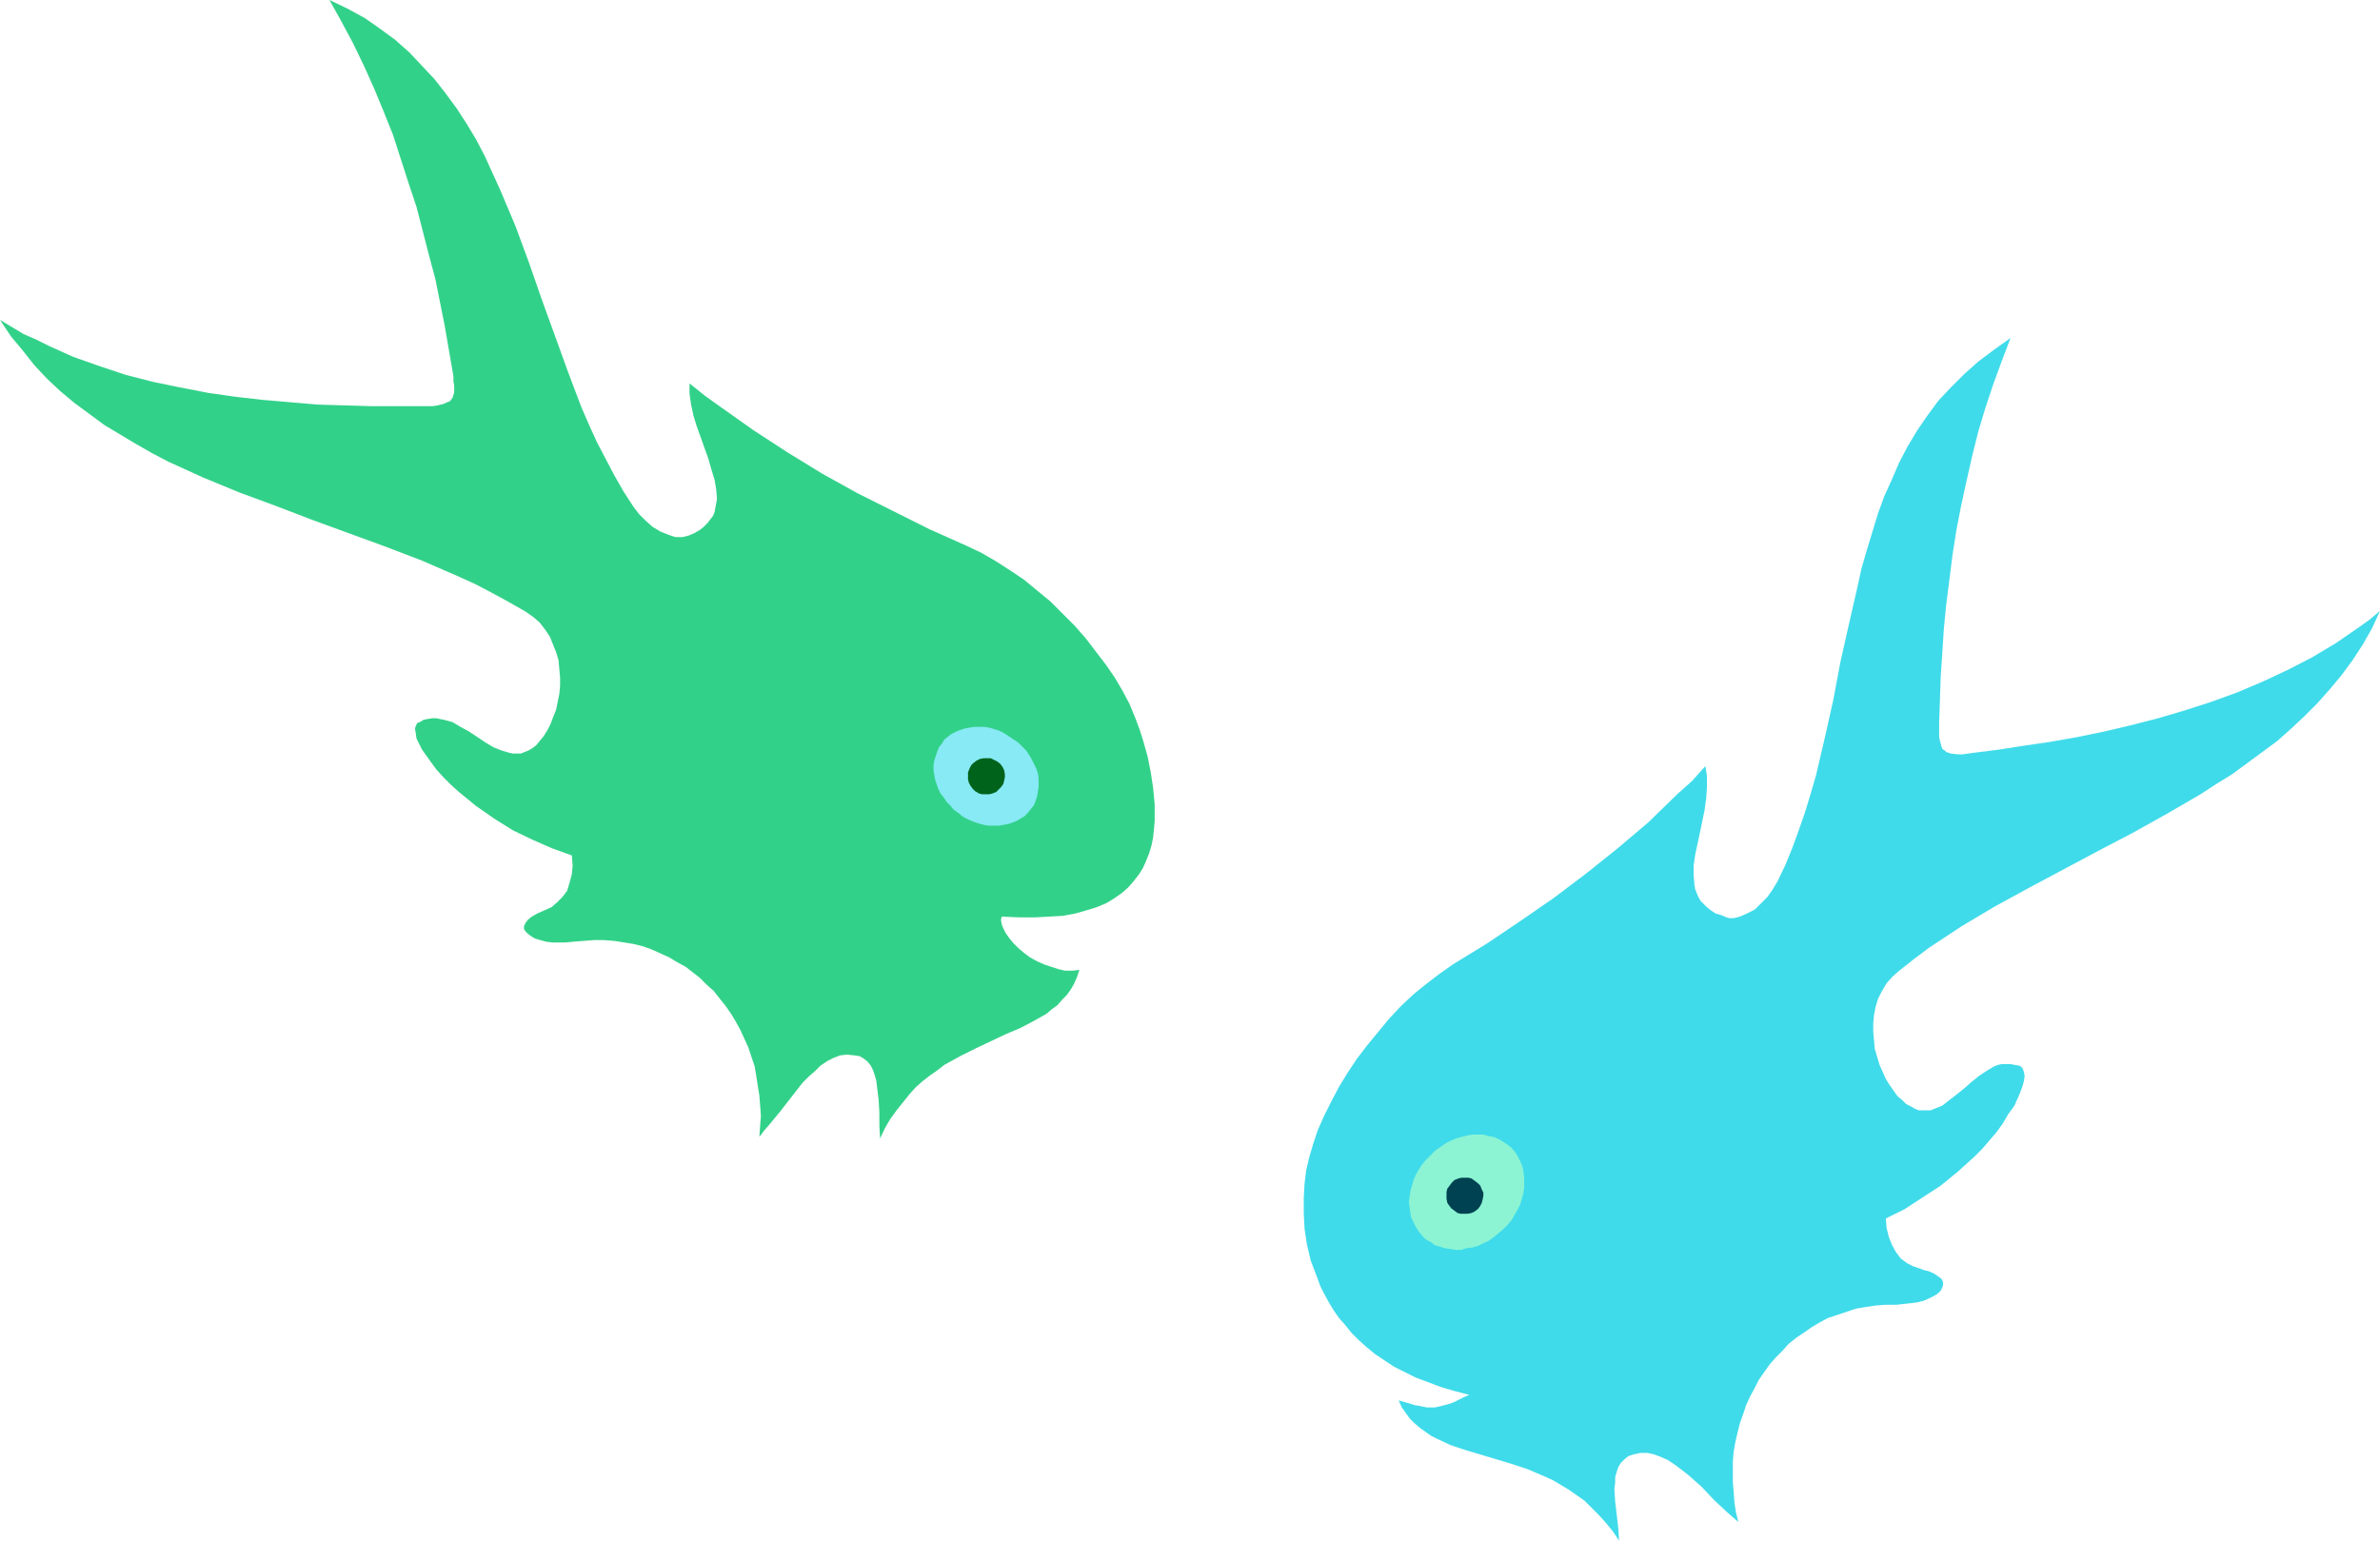
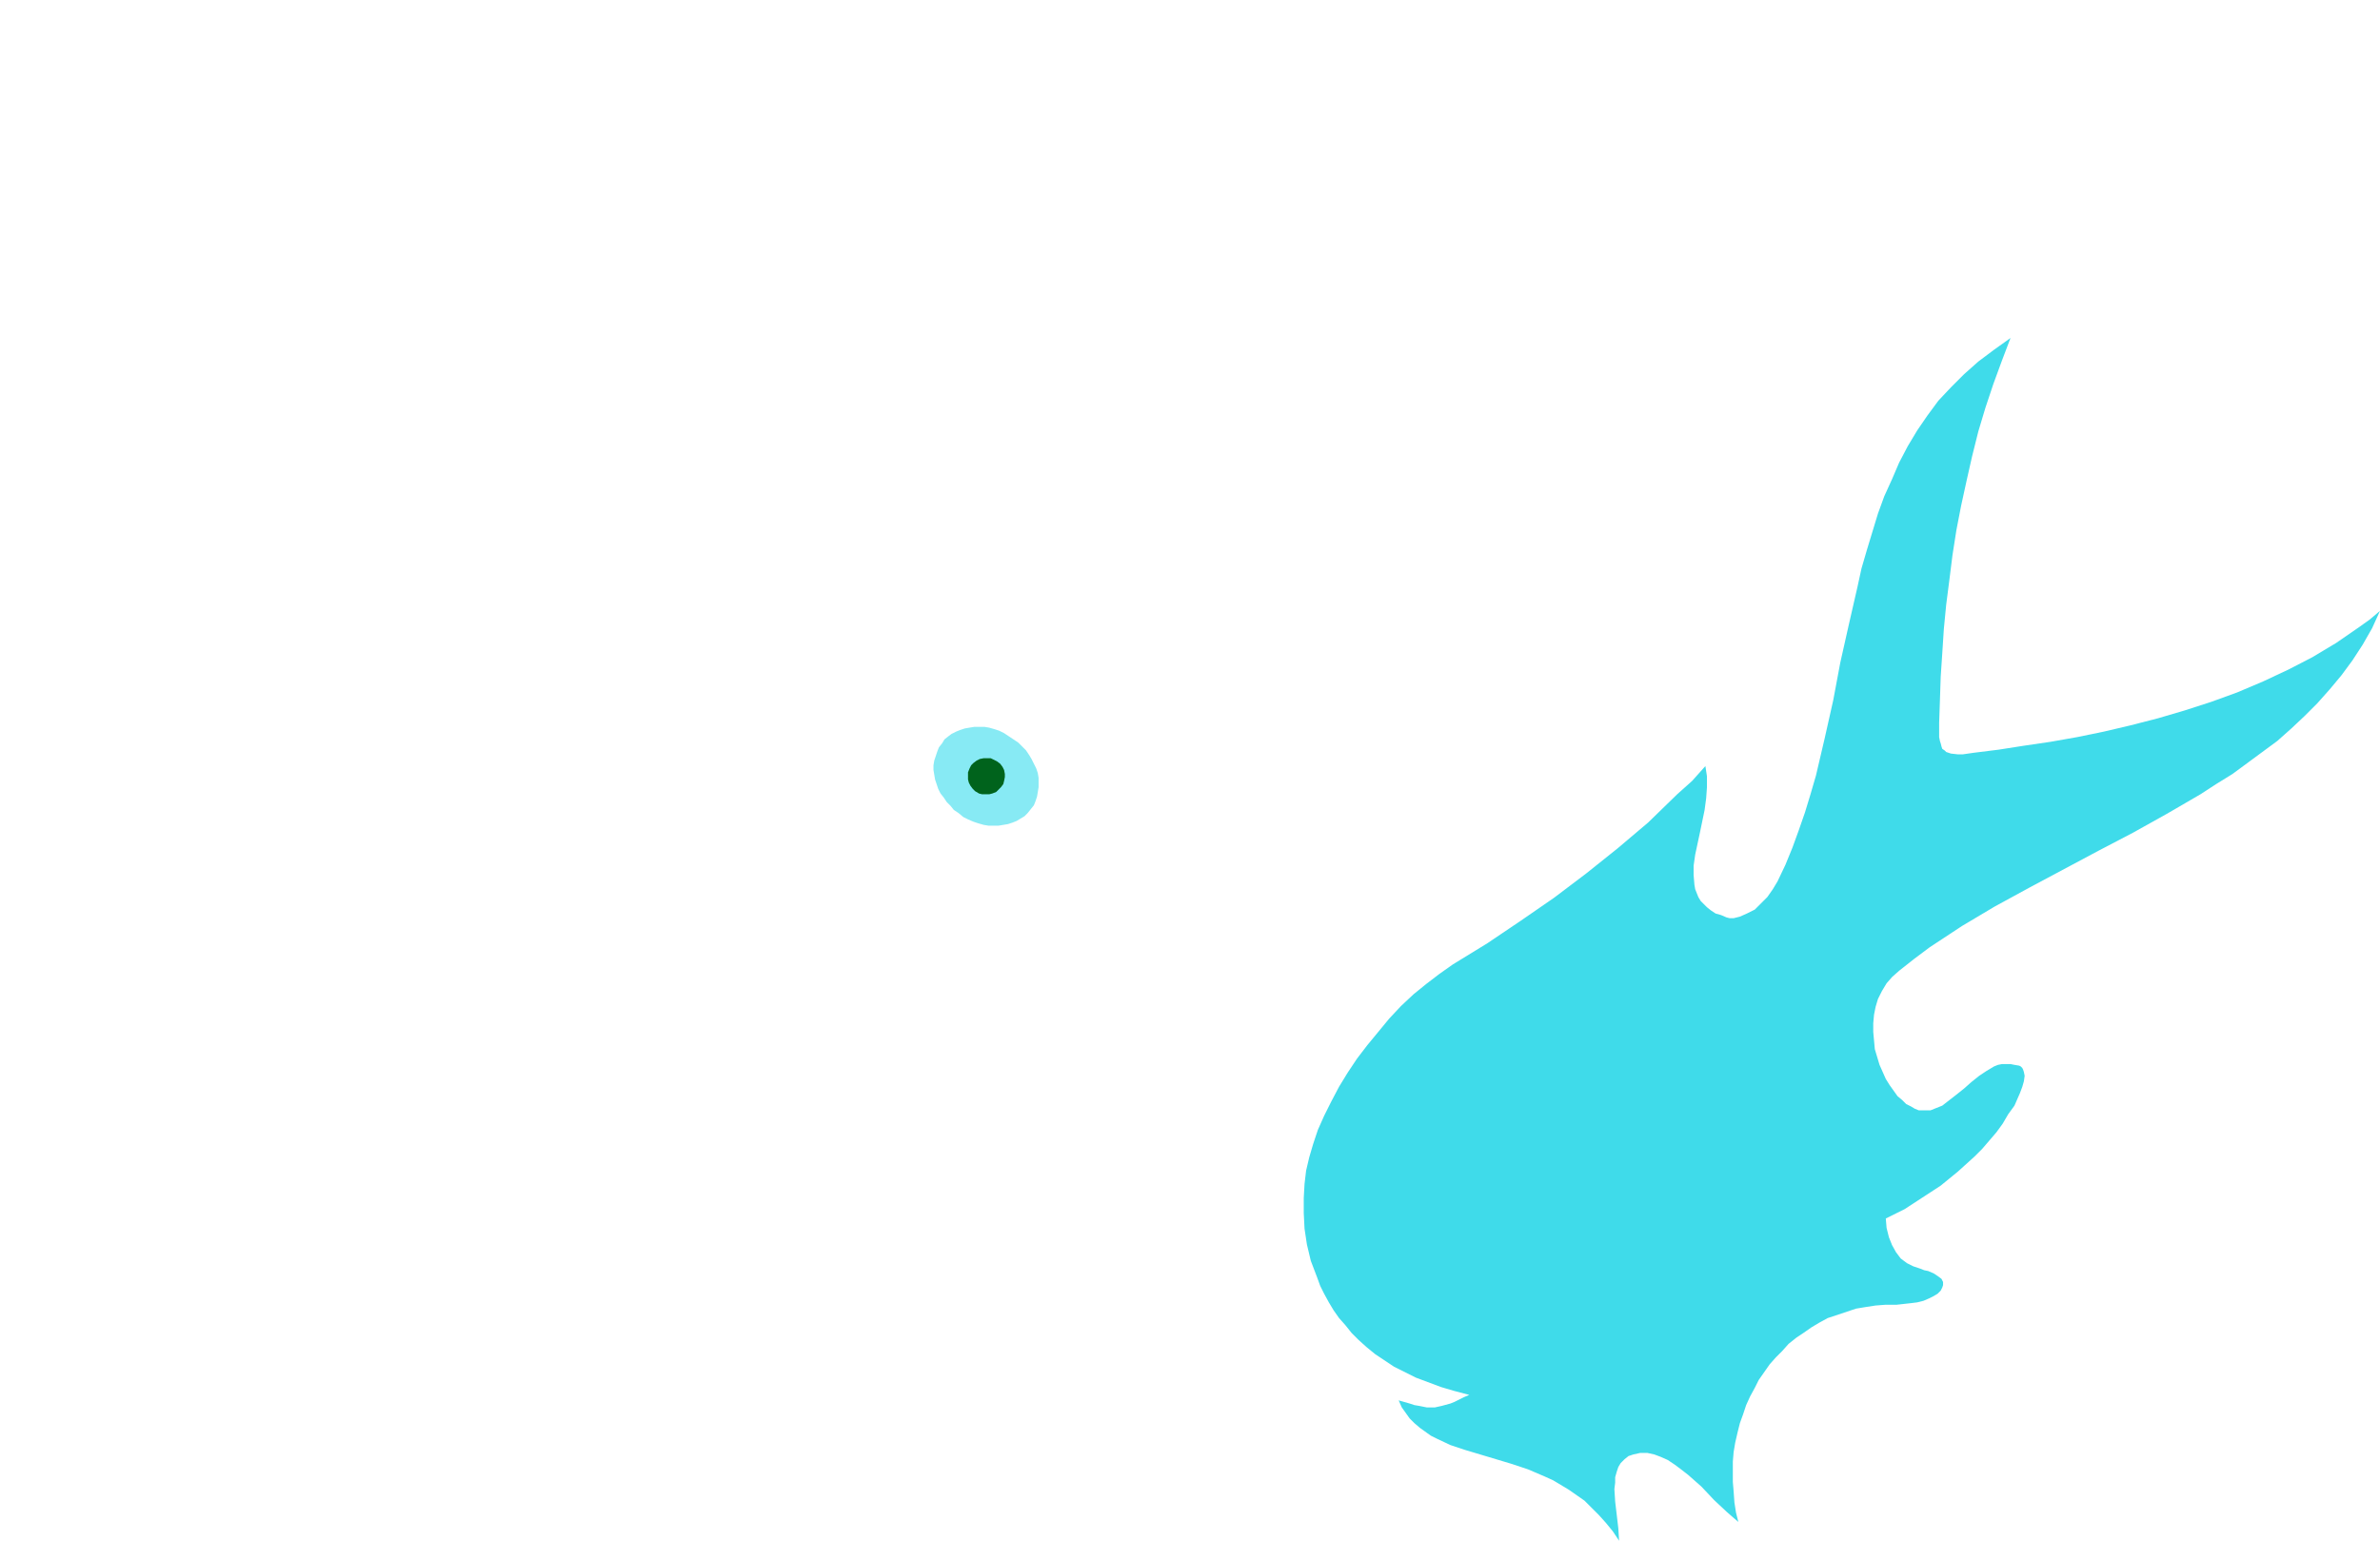
<svg xmlns="http://www.w3.org/2000/svg" xmlns:ns1="http://sodipodi.sourceforge.net/DTD/sodipodi-0.dtd" xmlns:ns2="http://www.inkscape.org/namespaces/inkscape" version="1.0" width="129.724mm" height="83.995mm" id="svg6" ns1:docname="Fish 15.wmf">
  <ns1:namedview id="namedview6" pagecolor="#ffffff" bordercolor="#000000" borderopacity="0.25" ns2:showpageshadow="2" ns2:pageopacity="0.0" ns2:pagecheckerboard="0" ns2:deskcolor="#d1d1d1" ns2:document-units="mm" />
  <defs id="defs1">
    <pattern id="WMFhbasepattern" patternUnits="userSpaceOnUse" width="6" height="6" x="0" y="0" />
  </defs>
-   <path style="fill:#32d189;fill-opacity:1;fill-rule:evenodd;stroke:none" d="m 117.806,176.26 0.162,2.1 -0.162,1.777 -0.485,1.777 -0.485,1.616 -0.97,1.292 -1.131,1.131 -1.131,0.969 -1.454,0.646 -1.454,0.646 -1.131,0.646 -0.808,0.646 -0.485,0.646 -0.323,0.646 v 0.646 l 0.323,0.485 0.485,0.485 0.646,0.485 0.808,0.485 1.131,0.323 1.131,0.323 1.293,0.162 h 1.293 1.454 l 1.616,-0.162 2.101,-0.162 2.101,-0.162 h 2.101 l 2.101,0.162 2.101,0.323 1.939,0.323 1.939,0.485 1.778,0.646 1.778,0.808 1.778,0.808 1.616,0.969 1.778,0.969 1.454,1.131 1.454,1.131 1.454,1.454 1.454,1.292 1.131,1.454 1.293,1.616 1.131,1.616 0.97,1.616 0.97,1.777 0.808,1.777 0.808,1.777 1.293,3.877 0.323,1.939 0.323,2.1 0.323,1.939 0.162,2.1 0.162,2.1 -0.162,2.1 -0.162,2.262 0.97,-1.292 1.131,-1.292 2.262,-2.747 2.262,-2.908 2.262,-2.908 1.293,-1.292 1.293,-1.131 1.131,-1.131 1.454,-0.969 1.293,-0.646 1.293,-0.485 1.454,-0.162 1.454,0.162 1.131,0.162 0.808,0.485 0.808,0.646 0.646,0.808 0.485,0.969 0.323,0.969 0.323,1.131 0.162,1.292 0.323,2.585 0.162,2.746 v 2.746 l 0.162,2.585 0.97,-2.1 1.131,-1.939 1.293,-1.777 1.293,-1.616 1.293,-1.616 1.293,-1.454 1.454,-1.292 1.454,-1.131 1.616,-1.131 1.454,-1.131 3.232,-1.777 3.232,-1.616 3.07,-1.454 3.07,-1.454 3.07,-1.292 2.747,-1.454 2.586,-1.454 1.131,-0.969 1.131,-0.808 0.97,-1.131 0.97,-0.969 0.808,-1.131 0.646,-1.131 0.646,-1.454 0.485,-1.454 -1.454,0.162 h -1.454 l -1.454,-0.323 -1.454,-0.485 -1.454,-0.485 -1.454,-0.646 -1.454,-0.808 -1.293,-0.969 -1.131,-0.969 -0.97,-0.969 -0.808,-0.969 -0.808,-1.131 -0.485,-0.969 -0.323,-0.808 -0.162,-0.969 0.162,-0.646 3.555,0.162 h 3.232 l 3.07,-0.162 2.747,-0.162 2.586,-0.485 2.262,-0.646 2.101,-0.646 1.939,-0.808 1.616,-0.969 1.616,-1.131 1.293,-1.131 1.131,-1.292 1.131,-1.454 0.808,-1.292 0.646,-1.454 0.646,-1.616 0.485,-1.616 0.323,-1.616 0.162,-1.616 0.162,-1.777 v -3.393 l -0.323,-3.393 -0.485,-3.231 -0.646,-3.231 -0.808,-2.908 -0.808,-2.585 -0.97,-2.585 -1.131,-2.746 -1.454,-2.746 -1.616,-2.747 -1.778,-2.585 -2.101,-2.746 -2.101,-2.747 -2.262,-2.585 -2.424,-2.423 -2.586,-2.585 -2.747,-2.262 -2.747,-2.262 -2.909,-1.939 -2.747,-1.777 -3.07,-1.777 -3.07,-1.454 -7.595,-3.393 -7.434,-3.716 -7.434,-3.716 -7.272,-4.039 -7.11,-4.362 -6.949,-4.524 -6.626,-4.685 -3.394,-2.423 -3.232,-2.585 v 2.1 l 0.323,2.262 0.485,2.262 0.646,2.1 1.616,4.524 0.808,2.262 0.646,2.262 0.646,2.1 0.323,1.939 0.162,1.939 -0.162,0.969 -0.162,0.808 -0.162,0.969 -0.323,0.808 -0.646,0.808 -0.485,0.646 -0.808,0.808 -0.808,0.646 -1.131,0.646 -1.131,0.485 -0.646,0.162 -0.646,0.162 h -0.646 -0.808 l -1.454,-0.485 -1.616,-0.646 -1.616,-0.969 -1.454,-1.292 -1.293,-1.292 -1.131,-1.454 -2.101,-3.231 -1.939,-3.393 -1.778,-3.393 -1.778,-3.393 -1.616,-3.554 -1.616,-3.716 -2.747,-7.27 -2.747,-7.593 -2.747,-7.593 -2.586,-7.432 -2.747,-7.432 -3.07,-7.27 -1.616,-3.554 L 99.869,32.15 98.091,28.757 96.152,25.526 94.051,22.295 91.789,19.225 89.526,16.317 86.941,13.571 84.355,10.824 81.446,8.239 78.376,5.978 75.144,3.716 71.589,1.777 67.872,0 l 2.424,4.362 2.424,4.524 2.262,4.685 2.101,4.685 1.939,4.685 1.939,4.847 1.616,5.008 1.616,5.008 1.616,4.847 1.293,5.008 1.293,5.008 1.293,4.847 0.97,4.847 0.97,4.847 0.808,4.685 0.808,4.685 0.162,0.969 v 0.969 l 0.162,0.969 v 0.646 0.646 l -0.162,0.646 -0.162,0.485 -0.323,0.485 -0.323,0.323 -0.485,0.162 -0.646,0.323 -0.646,0.162 -0.646,0.162 -0.97,0.162 H 88.234 86.941 81.77 76.437 L 70.942,83.526 65.448,83.364 59.792,82.879 54.136,82.395 48.48,81.749 42.824,80.941 37.006,79.81 31.512,78.679 25.856,77.225 20.523,75.448 15.029,73.509 10.019,71.247 7.434,69.955 4.848,68.824 2.424,67.37 0,65.916 l 2.262,3.393 2.424,2.908 2.424,3.07 2.586,2.746 2.747,2.585 2.909,2.423 3.07,2.262 3.07,2.262 3.232,1.939 3.232,1.939 3.394,1.939 3.394,1.777 3.555,1.616 3.555,1.616 7.434,3.07 7.434,2.746 7.595,2.908 15.029,5.493 7.595,2.908 7.434,3.231 3.555,1.616 3.394,1.777 3.555,1.939 3.394,1.939 1.616,1.131 1.293,1.131 1.131,1.454 0.97,1.454 0.646,1.616 0.646,1.616 0.485,1.616 0.162,1.777 0.162,1.777 v 1.777 l -0.162,1.616 -0.323,1.616 -0.323,1.616 -0.646,1.616 -0.485,1.292 -0.646,1.292 -0.808,1.292 -0.808,0.969 -0.646,0.808 -0.808,0.646 -0.808,0.485 -0.808,0.323 -0.808,0.323 h -0.808 -0.808 l -0.808,-0.162 -1.616,-0.485 -1.616,-0.646 -1.616,-0.969 -3.394,-2.262 -1.778,-0.969 -1.616,-0.969 -1.778,-0.485 -0.808,-0.162 -0.808,-0.162 H 89.041 l -0.97,0.162 -0.808,0.162 -0.808,0.485 -0.485,0.162 -0.162,0.323 -0.162,0.323 -0.162,0.485 0.162,0.969 0.162,1.131 0.485,0.969 0.646,1.292 1.616,2.262 1.293,1.777 1.454,1.616 1.616,1.616 1.616,1.454 1.778,1.454 1.778,1.454 3.717,2.585 3.878,2.423 4.04,1.939 4.04,1.777 z" id="path1" />
  <path style="fill:#87eaf4;fill-opacity:1;fill-rule:evenodd;stroke:none" d="m 197.475,167.536 0.97,0.808 0.97,0.485 1.131,0.485 0.97,0.323 1.131,0.323 0.97,0.162 h 0.97 1.131 l 0.97,-0.162 0.97,-0.162 0.97,-0.323 0.808,-0.323 0.808,-0.485 0.808,-0.485 0.646,-0.646 0.646,-0.808 0.646,-0.808 0.323,-0.808 0.323,-0.969 0.162,-0.969 0.162,-0.969 v -0.969 -0.969 l -0.162,-0.969 -0.323,-0.969 -0.485,-0.969 -0.485,-0.969 -0.485,-0.808 -0.646,-0.969 -0.808,-0.808 -0.808,-0.808 -0.97,-0.646 -0.97,-0.646 -0.97,-0.646 -0.97,-0.485 -0.97,-0.323 -1.131,-0.323 -0.97,-0.162 h -1.131 -0.97 l -0.97,0.162 -0.97,0.162 -0.97,0.323 -0.808,0.323 -0.97,0.485 -0.646,0.485 -0.808,0.646 -0.485,0.808 -0.646,0.808 -0.323,0.808 -0.323,0.969 -0.323,0.969 -0.162,0.969 v 0.969 l 0.162,0.969 0.162,0.969 0.323,0.969 0.323,0.969 0.485,0.969 0.646,0.808 0.646,0.969 0.808,0.808 0.646,0.808 z" id="path2" />
  <path style="fill:#00631c;fill-opacity:1;fill-rule:evenodd;stroke:none" d="m 200.869,163.012 0.808,0.485 0.646,0.162 h 0.646 0.808 l 0.646,-0.162 0.808,-0.323 0.485,-0.485 0.485,-0.485 0.485,-0.646 0.162,-0.646 0.162,-0.808 v -0.646 l -0.162,-0.808 -0.323,-0.646 -0.485,-0.646 -0.646,-0.485 -0.646,-0.323 -0.646,-0.323 h -0.646 -0.808 l -0.808,0.162 -0.646,0.323 -0.646,0.485 -0.485,0.485 -0.323,0.646 -0.323,0.808 v 0.646 0.808 l 0.162,0.646 0.323,0.646 0.485,0.646 z" id="path3" />
  <path style="fill:#3fdbea;fill-opacity:1;fill-rule:evenodd;stroke:none" d="m 388.486,251.062 0.162,1.939 0.485,1.939 0.646,1.616 0.808,1.454 0.97,1.292 1.293,0.969 1.293,0.646 1.454,0.485 0.808,0.323 0.808,0.162 1.131,0.485 0.97,0.646 0.646,0.485 0.323,0.646 v 0.646 l -0.162,0.485 -0.323,0.646 -0.646,0.646 -0.808,0.485 -0.97,0.485 -1.131,0.485 -1.293,0.323 -1.293,0.162 -1.454,0.162 -1.454,0.162 h -2.262 l -2.101,0.162 -2.101,0.323 -1.939,0.323 -1.939,0.646 -1.939,0.646 -1.939,0.646 -1.778,0.969 -1.616,0.969 -1.616,1.131 -1.454,0.969 -1.616,1.292 -1.293,1.454 -1.293,1.292 -1.293,1.454 -1.131,1.616 -1.131,1.616 -0.808,1.616 -0.97,1.777 -0.808,1.777 -0.646,1.939 -0.646,1.777 -0.485,1.939 -0.485,2.1 -0.323,1.939 -0.162,1.939 v 2.1 2.1 l 0.162,1.939 0.162,2.262 0.323,2.1 0.485,1.939 -1.131,-0.969 -1.293,-1.131 -2.586,-2.423 -2.586,-2.747 -2.747,-2.423 -1.454,-1.131 -1.293,-0.969 -1.454,-0.969 -1.454,-0.646 -1.293,-0.485 -1.454,-0.323 h -1.454 l -1.454,0.323 -0.97,0.323 -0.808,0.646 -0.808,0.808 -0.485,0.808 -0.323,0.969 -0.323,1.131 v 1.131 l -0.162,1.292 0.162,2.585 0.323,2.747 0.323,2.746 0.162,2.585 -1.293,-1.939 -1.454,-1.777 -1.454,-1.616 -1.454,-1.454 -1.454,-1.454 -1.616,-1.131 -1.616,-1.131 -1.616,-0.969 -1.616,-0.969 -1.778,-0.808 -3.394,-1.454 -3.394,-1.131 -6.464,-1.939 -3.232,-0.969 -2.909,-0.969 -2.747,-1.292 -1.293,-0.646 -1.131,-0.808 -1.131,-0.808 -1.131,-0.969 -0.97,-0.969 -0.808,-1.131 -0.808,-1.131 -0.646,-1.454 1.131,0.323 1.131,0.323 0.97,0.323 0.97,0.162 1.616,0.323 h 1.616 l 1.454,-0.323 1.778,-0.485 0.808,-0.323 0.97,-0.485 0.97,-0.485 1.131,-0.485 -3.07,-0.808 -2.747,-0.808 -2.586,-0.969 -2.586,-0.969 -2.262,-1.131 -2.262,-1.131 -1.939,-1.292 -1.939,-1.292 -1.778,-1.454 -1.616,-1.454 -1.454,-1.454 -1.293,-1.616 -1.293,-1.454 -1.131,-1.616 -0.97,-1.616 -0.97,-1.777 -0.808,-1.616 -0.646,-1.777 -1.293,-3.393 -0.808,-3.393 -0.485,-3.231 -0.162,-3.231 v -3.07 l 0.162,-2.908 0.323,-2.746 0.646,-2.746 0.808,-2.746 0.97,-2.908 1.293,-2.908 1.454,-2.908 1.616,-3.07 1.778,-2.908 1.939,-2.908 2.101,-2.746 2.262,-2.746 2.262,-2.746 2.424,-2.585 2.586,-2.423 2.586,-2.1 2.747,-2.1 2.747,-1.939 7.11,-4.362 6.949,-4.685 6.787,-4.685 6.626,-5.008 6.464,-5.17 6.302,-5.331 5.979,-5.816 3.07,-2.746 2.747,-3.07 0.323,2.1 v 2.262 l -0.162,2.262 -0.323,2.423 -0.97,4.685 -0.485,2.262 -0.485,2.262 -0.323,2.262 v 1.939 l 0.162,1.939 0.162,0.969 0.323,0.808 0.323,0.808 0.485,0.808 0.646,0.646 0.646,0.646 0.808,0.646 0.97,0.646 1.131,0.323 1.131,0.485 0.646,0.162 h 0.808 l 0.646,-0.162 0.646,-0.162 1.454,-0.646 1.616,-0.808 1.293,-1.292 1.293,-1.292 1.131,-1.616 0.97,-1.616 1.616,-3.393 1.454,-3.554 1.293,-3.554 1.293,-3.716 1.131,-3.716 1.131,-3.877 1.778,-7.593 1.778,-7.916 1.454,-7.755 1.778,-7.916 1.778,-7.755 0.808,-3.716 1.131,-3.877 1.131,-3.716 1.131,-3.716 1.293,-3.554 1.616,-3.554 1.454,-3.393 1.778,-3.393 1.939,-3.231 2.101,-3.07 2.262,-3.07 2.586,-2.746 2.747,-2.746 2.909,-2.585 3.232,-2.423 3.394,-2.423 -1.778,4.685 -1.778,4.847 -1.616,4.847 -1.454,4.847 -1.293,5.17 -1.131,5.008 -1.131,5.17 -0.97,5.008 -0.808,5.17 -0.646,5.17 -0.646,5.008 -0.485,5.008 -0.323,5.008 -0.323,4.847 -0.162,4.847 -0.162,4.685 v 2.1 0.808 l 0.162,0.808 0.162,0.485 0.162,0.646 0.162,0.485 0.485,0.323 0.323,0.323 0.485,0.162 0.485,0.162 1.454,0.162 h 0.97 l 1.131,-0.162 1.131,-0.162 5.171,-0.646 5.171,-0.808 5.494,-0.808 5.494,-0.969 5.494,-1.131 5.494,-1.292 5.656,-1.454 5.494,-1.616 5.494,-1.777 5.333,-1.939 5.333,-2.262 5.171,-2.423 5.01,-2.585 4.848,-2.908 4.686,-3.231 2.262,-1.616 2.101,-1.777 -1.616,3.554 -1.939,3.393 -2.101,3.231 -2.262,3.07 -2.424,2.908 -2.586,2.908 -2.586,2.585 -2.747,2.585 -2.909,2.585 -3.07,2.262 -3.07,2.262 -3.07,2.262 -3.394,2.1 -3.232,2.1 -6.949,4.039 -6.949,3.877 -7.11,3.716 -14.221,7.593 -7.11,3.877 -6.787,4.039 -6.626,4.362 -3.232,2.423 -3.07,2.423 -1.454,1.292 -1.131,1.292 -0.97,1.616 -0.808,1.616 -0.485,1.616 -0.323,1.616 -0.162,1.777 v 1.777 l 0.162,1.777 0.162,1.777 0.485,1.616 0.485,1.616 0.646,1.454 0.646,1.454 0.808,1.292 0.808,1.131 0.808,1.131 0.97,0.808 0.808,0.808 0.97,0.485 0.808,0.485 0.808,0.323 h 0.808 0.808 0.808 l 0.808,-0.323 1.616,-0.646 1.454,-1.131 1.454,-1.131 1.616,-1.292 1.454,-1.292 1.616,-1.292 1.454,-0.969 1.616,-0.969 0.808,-0.323 0.808,-0.162 h 0.97 0.808 l 0.808,0.162 0.97,0.162 0.323,0.162 0.323,0.323 0.162,0.323 0.162,0.485 0.162,0.808 -0.162,1.131 -0.323,1.131 -0.485,1.292 -1.131,2.585 -1.293,1.777 -1.131,1.939 -1.293,1.777 -2.909,3.393 -1.616,1.616 -3.394,3.07 -3.555,2.908 -3.717,2.423 -3.717,2.423 z" id="path4" />
-   <path style="fill:#8cf4d3;fill-opacity:1;fill-rule:evenodd;stroke:none" d="m 309.625,253.324 -0.97,0.808 -0.97,0.808 -1.131,0.808 -1.131,0.485 -0.97,0.485 -1.131,0.323 -1.293,0.162 -0.97,0.323 h -1.293 l -0.97,-0.162 -1.131,-0.162 -0.97,-0.323 -1.131,-0.323 -0.808,-0.646 -0.97,-0.485 -0.808,-0.808 -0.646,-0.808 -0.646,-0.969 -0.485,-0.969 -0.485,-0.969 -0.162,-0.969 -0.162,-1.131 -0.162,-1.131 0.162,-1.131 0.162,-1.131 0.323,-1.131 0.323,-1.131 0.485,-1.131 0.646,-1.131 0.646,-0.969 0.808,-0.969 0.97,-0.969 0.97,-0.969 0.97,-0.646 1.131,-0.808 0.97,-0.485 1.131,-0.485 1.131,-0.323 1.293,-0.323 0.97,-0.162 h 1.293 0.97 l 1.131,0.323 0.97,0.162 1.131,0.485 0.808,0.485 0.97,0.646 0.808,0.646 0.808,0.969 0.485,0.808 0.485,0.969 0.485,1.131 0.162,0.969 0.162,1.131 v 1.131 1.131 l -0.162,1.131 -0.323,1.131 -0.323,1.131 -0.485,0.969 -0.646,1.131 -0.646,1.131 -0.808,0.969 z" id="path5" />
-   <path style="fill:#004251;fill-opacity:1;fill-rule:evenodd;stroke:none" d="m 304.454,249.123 -0.646,0.485 -0.646,0.323 -0.808,0.162 h -0.646 -0.808 l -0.646,-0.162 -0.646,-0.485 -0.646,-0.485 -0.485,-0.646 -0.323,-0.485 -0.162,-0.808 v -0.646 -0.808 l 0.162,-0.646 0.485,-0.646 0.485,-0.646 0.485,-0.485 0.808,-0.323 0.646,-0.162 h 0.808 0.646 l 0.646,0.162 0.646,0.485 0.646,0.485 0.485,0.485 0.323,0.808 0.323,0.646 v 0.646 l -0.162,0.808 -0.162,0.646 -0.323,0.646 z" id="path6" />
</svg>